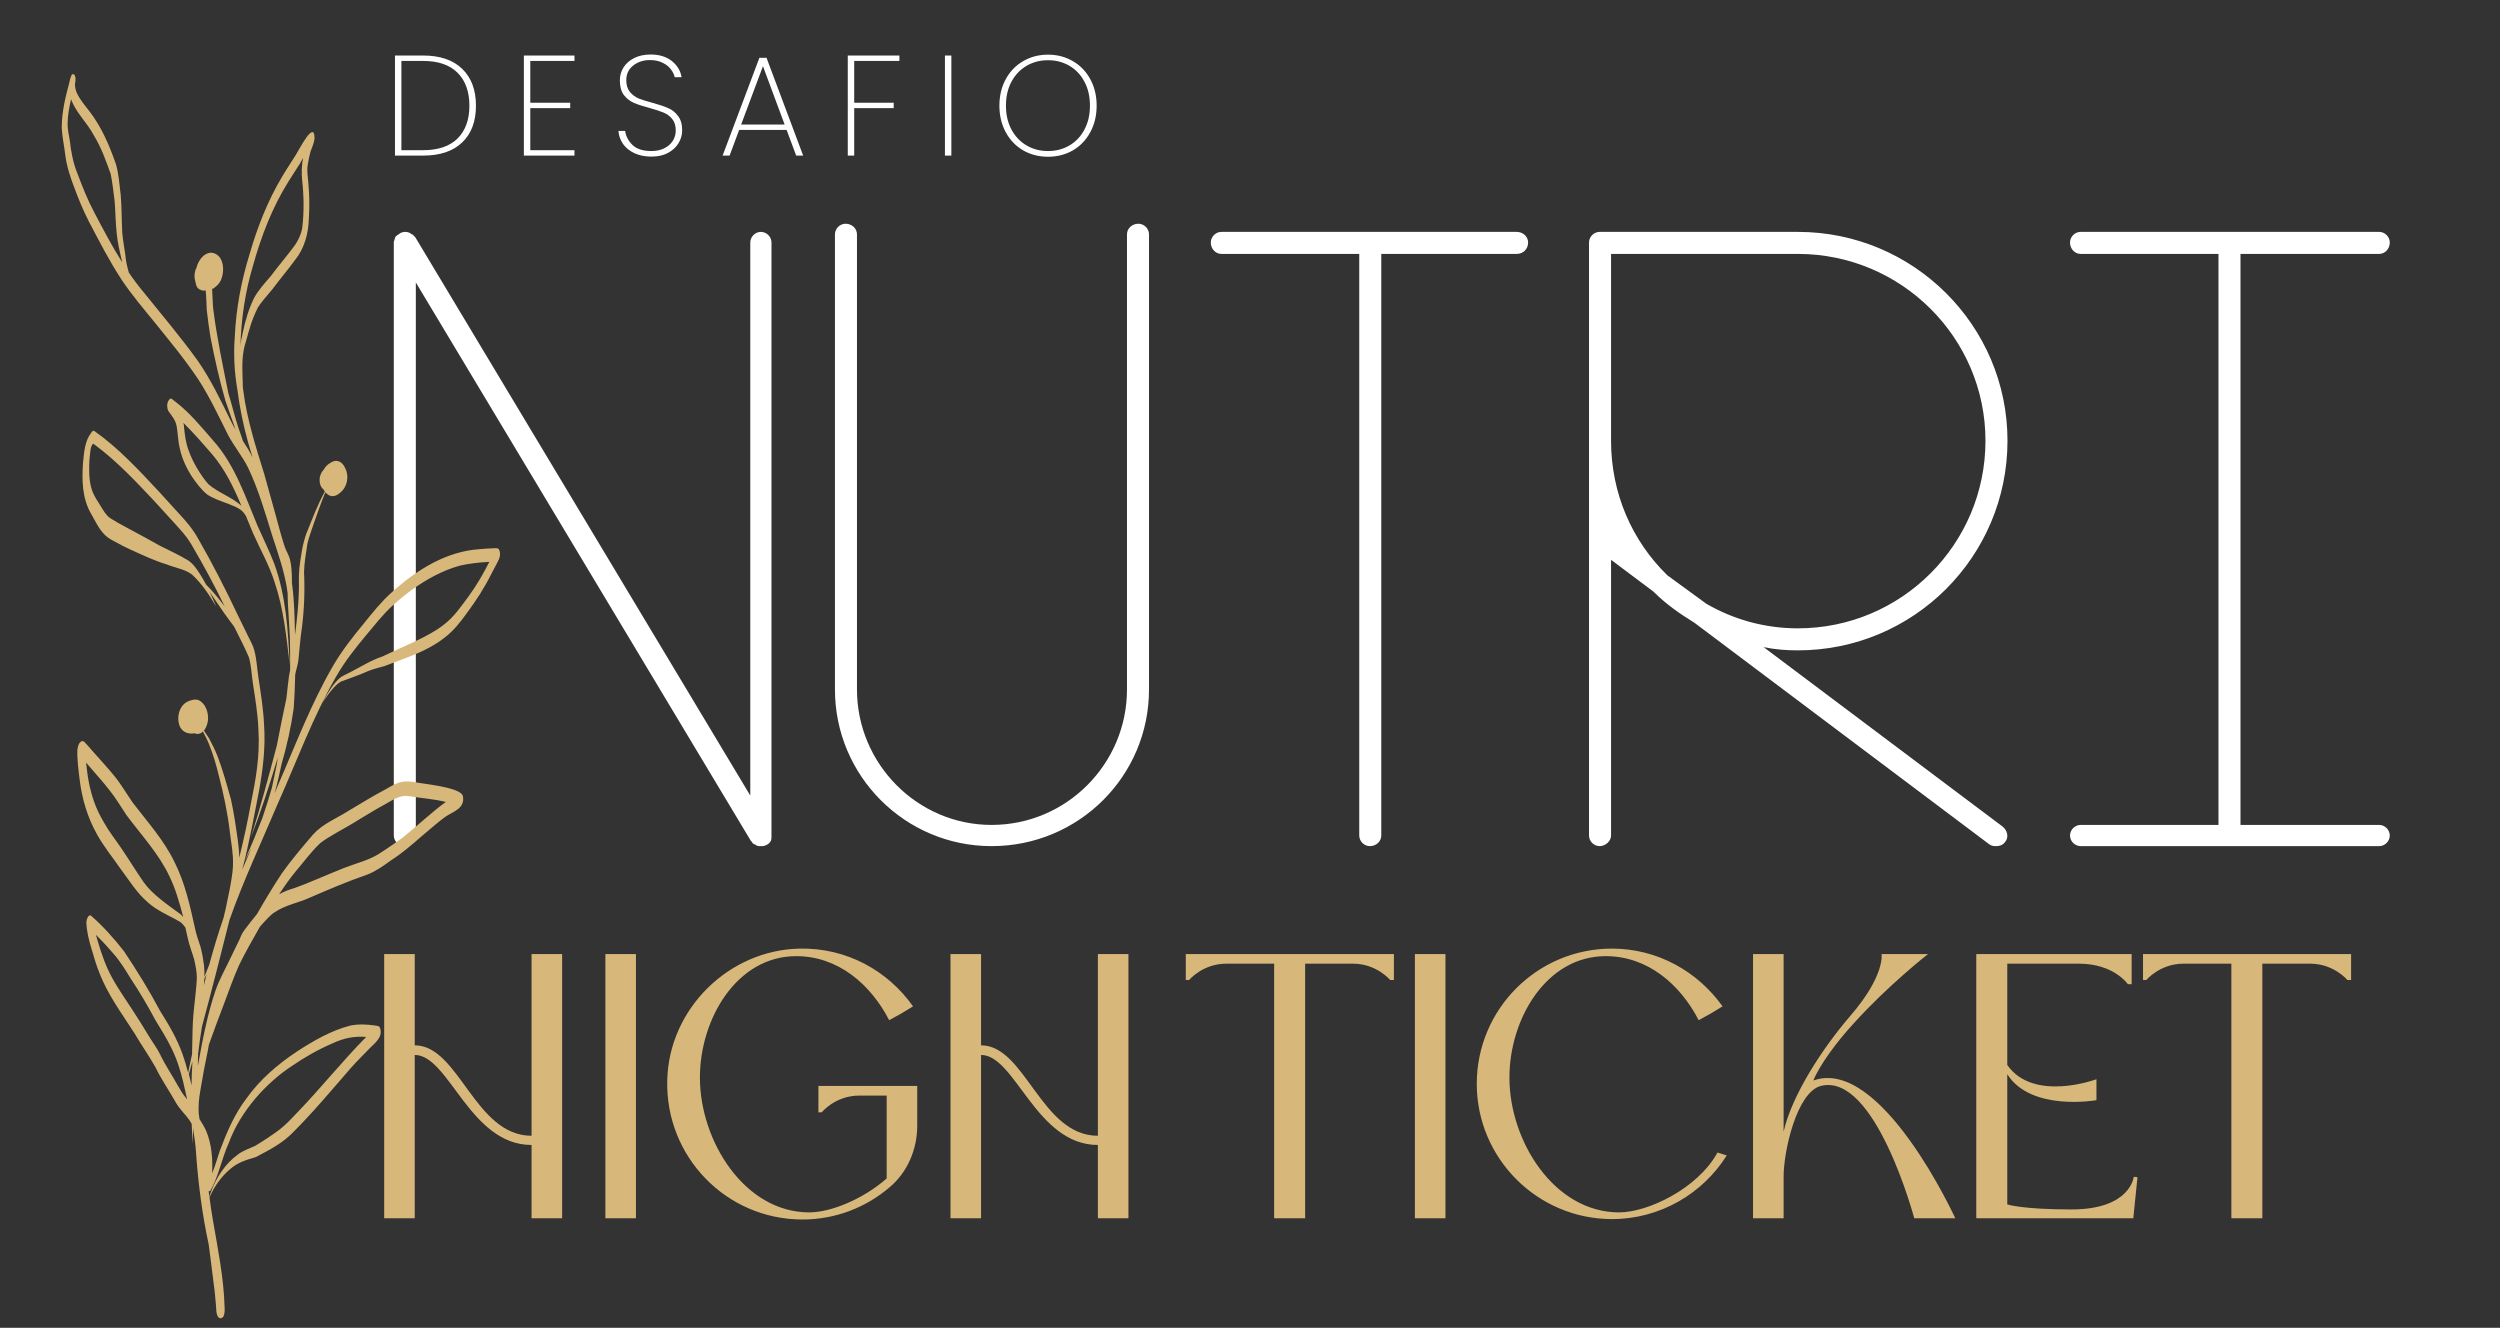
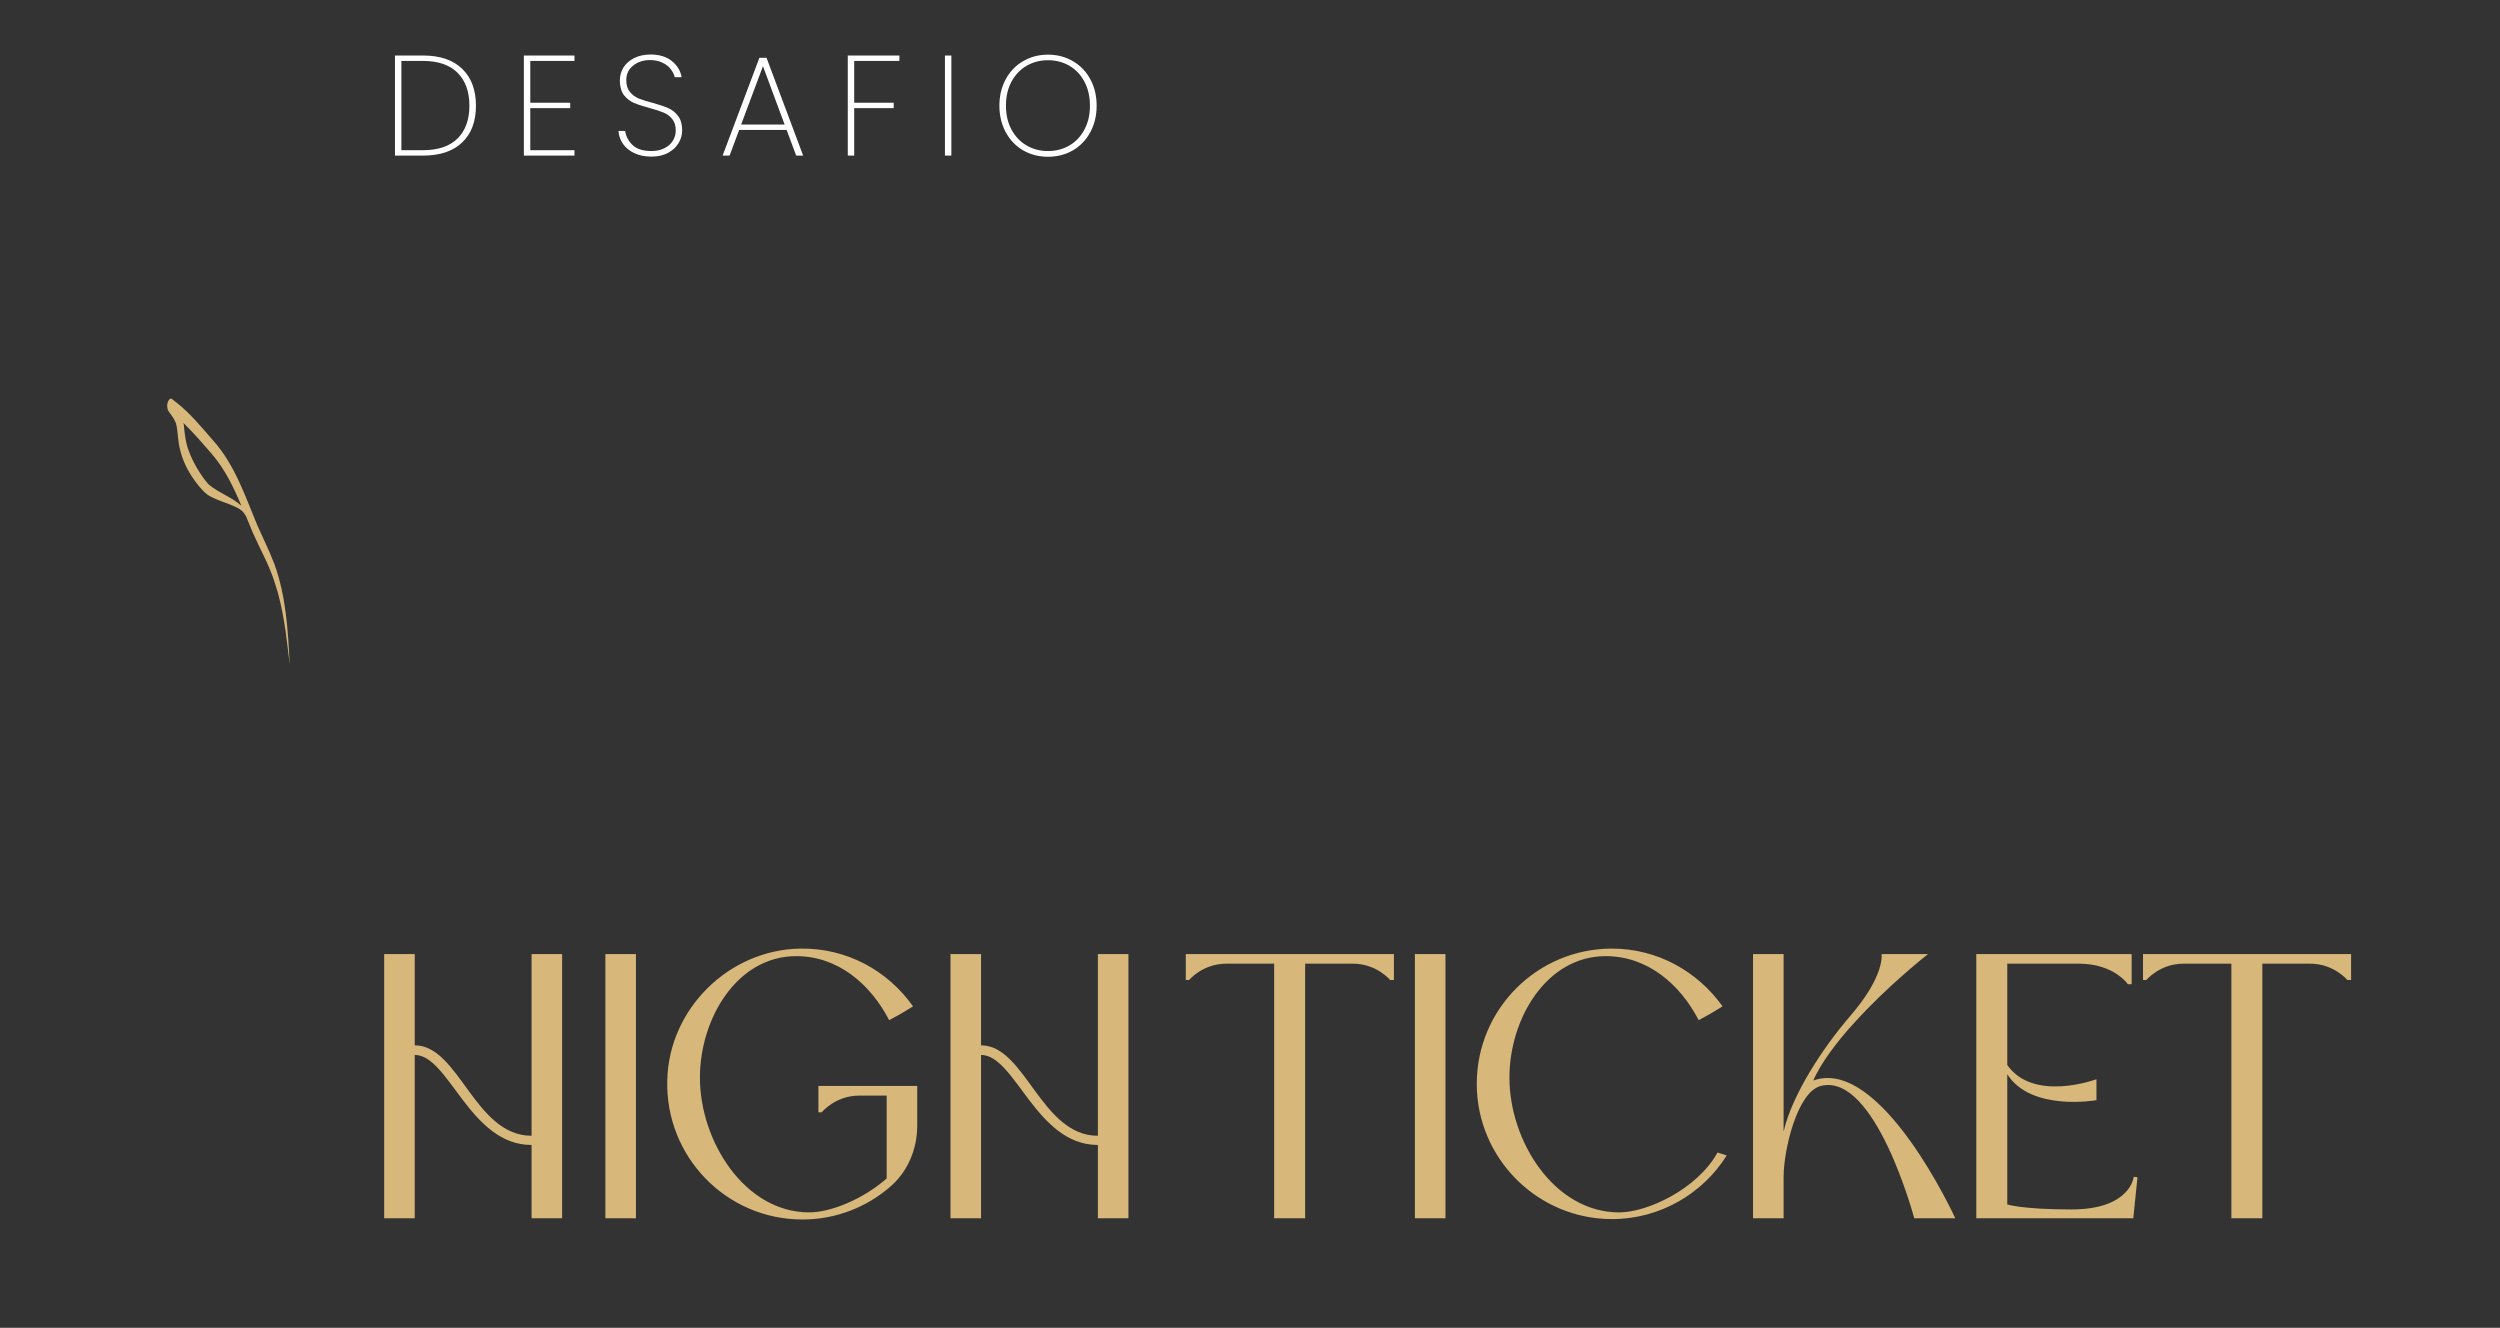
<svg xmlns="http://www.w3.org/2000/svg" width="241" height="128" viewBox="0 0 241 128" fill="none">
  <rect x="0" y="0" width="241" height="128" fill="#333333" stroke="none" />
-   <path d="M73.349 81.567C73.113 81.567 72.956 81.567 72.799 81.41C72.72 81.41 72.563 81.332 72.484 81.174C72.484 81.174 72.484 81.096 72.405 81.096L40.086 27.23V80.545C40.086 81.096 39.614 81.567 39.064 81.567C38.434 81.567 37.963 81.096 37.963 80.545V23.377V23.298C38.041 23.141 38.041 22.983 38.12 22.826C38.199 22.747 38.277 22.669 38.434 22.59C38.592 22.433 38.828 22.354 39.064 22.354C39.3 22.354 39.535 22.433 39.693 22.59C39.771 22.59 39.85 22.669 39.85 22.669C39.929 22.747 39.929 22.826 40.007 22.826L72.327 76.692V23.377C72.327 22.826 72.799 22.354 73.349 22.354C73.9 22.354 74.371 22.826 74.371 23.377V80.545V80.624C74.371 80.781 74.371 80.938 74.293 81.096C74.214 81.174 74.135 81.332 73.978 81.41C73.821 81.489 73.663 81.567 73.506 81.567C73.428 81.567 73.428 81.567 73.349 81.567ZM95.587 81.567C87.252 81.567 80.489 74.805 80.489 66.469V51.371V22.59C80.489 22.04 80.961 21.568 81.511 21.568C82.14 21.568 82.612 22.04 82.612 22.59V66.469C82.612 73.625 88.431 79.523 95.587 79.523C102.822 79.523 108.641 73.625 108.641 66.469V22.59C108.641 22.04 109.113 21.568 109.742 21.568C110.292 21.568 110.764 22.04 110.764 22.59V66.469C110.764 74.805 104.001 81.567 95.587 81.567ZM146.209 24.477H133.155V80.545C133.155 81.096 132.683 81.567 132.054 81.567C131.504 81.567 131.032 81.096 131.032 80.545V24.477H117.742C117.192 24.477 116.72 24.006 116.72 23.377C116.72 22.826 117.192 22.354 117.742 22.354H146.209C146.838 22.354 147.31 22.826 147.31 23.377C147.31 24.006 146.838 24.477 146.209 24.477ZM154.204 81.567C153.653 81.567 153.181 81.096 153.181 80.545V23.377C153.181 22.826 153.653 22.354 154.204 22.354C154.282 22.354 154.361 22.354 154.44 22.354C154.44 22.354 154.518 22.354 154.597 22.354H173.312C184.479 22.354 193.522 31.397 193.522 42.485C193.522 53.651 184.479 62.695 173.312 62.695C172.211 62.695 171.111 62.616 170.01 62.38L193.05 79.68C193.522 80.073 193.679 80.702 193.286 81.174C193.05 81.489 192.736 81.567 192.421 81.567C192.264 81.567 192.028 81.567 191.792 81.41L163.326 60.021C161.91 59.156 160.573 58.212 159.394 57.033L155.305 53.966V80.545C155.305 81.096 154.754 81.567 154.204 81.567ZM173.312 24.477H155.305V42.485C155.305 47.596 157.349 52.157 160.731 55.46L164.505 58.212C167.1 59.706 170.088 60.572 173.312 60.572C183.299 60.572 191.399 52.472 191.399 42.485C191.399 32.577 183.299 24.477 173.312 24.477ZM229.352 81.567H200.571C200.021 81.567 199.549 81.096 199.549 80.545C199.549 79.995 200.021 79.523 200.571 79.523H213.861V24.477H200.571C200.021 24.477 199.549 24.006 199.549 23.377C199.549 22.826 200.021 22.354 200.571 22.354H229.352C229.903 22.354 230.375 22.826 230.375 23.377C230.375 24.006 229.903 24.477 229.352 24.477H215.984V79.523H229.352C229.903 79.523 230.375 79.995 230.375 80.545C230.375 81.096 229.903 81.567 229.352 81.567Z" fill="white" />
  <path d="M40.783 5.352C42.414 5.352 43.669 5.778 44.549 6.63C45.437 7.482 45.882 8.668 45.882 10.19C45.882 11.711 45.437 12.893 44.549 13.736C43.669 14.579 42.414 15 40.783 15H38.075V5.352H40.783ZM40.783 14.478C42.24 14.478 43.348 14.102 44.109 13.351C44.869 12.59 45.25 11.537 45.25 10.19C45.25 8.833 44.869 7.775 44.109 7.015C43.348 6.254 42.24 5.874 40.783 5.874H38.694V14.478H40.783ZM51.12 5.874V9.901H54.968V10.423H51.12V14.478H55.38V15H50.501V5.352H55.38V5.874H51.12ZM62.791 15.096C62.168 15.096 61.623 14.986 61.156 14.766C60.689 14.546 60.322 14.249 60.056 13.873C59.8 13.497 59.653 13.08 59.617 12.622H60.263C60.336 13.126 60.569 13.575 60.964 13.969C61.367 14.363 61.976 14.56 62.791 14.56C63.268 14.56 63.68 14.473 64.028 14.299C64.386 14.125 64.661 13.887 64.853 13.584C65.046 13.282 65.142 12.947 65.142 12.581C65.142 12.114 65.027 11.743 64.798 11.468C64.578 11.193 64.299 10.987 63.96 10.849C63.63 10.712 63.181 10.565 62.613 10.409C61.99 10.245 61.486 10.08 61.101 9.915C60.725 9.75 60.405 9.498 60.139 9.159C59.882 8.811 59.754 8.339 59.754 7.743C59.754 7.285 59.873 6.868 60.111 6.492C60.359 6.107 60.707 5.805 61.156 5.585C61.605 5.365 62.123 5.255 62.709 5.255C63.561 5.255 64.248 5.466 64.771 5.888C65.293 6.309 65.605 6.827 65.705 7.441H65.046C64.991 7.193 64.867 6.941 64.674 6.685C64.491 6.428 64.225 6.217 63.877 6.053C63.538 5.878 63.13 5.791 62.654 5.791C62.013 5.791 61.472 5.97 61.032 6.327C60.592 6.676 60.373 7.143 60.373 7.729C60.373 8.197 60.487 8.572 60.716 8.856C60.945 9.131 61.225 9.342 61.554 9.489C61.894 9.626 62.347 9.768 62.915 9.915C63.547 10.089 64.047 10.258 64.413 10.423C64.789 10.579 65.105 10.831 65.362 11.179C65.627 11.518 65.76 11.981 65.76 12.567C65.76 12.998 65.646 13.406 65.417 13.79C65.188 14.175 64.849 14.492 64.4 14.739C63.96 14.977 63.424 15.096 62.791 15.096ZM75.831 12.526H71.254L70.333 15H69.66L73.206 5.571H73.893L77.425 15H76.752L75.831 12.526ZM75.638 12.004L73.549 6.382L71.446 12.004H75.638ZM86.702 5.352V5.874H82.345V9.901H86.152V10.423H82.345V15H81.726V5.352H86.702ZM91.711 5.352V15H91.092V5.352H91.711ZM101.029 15.11C100.14 15.11 99.338 14.904 98.624 14.492C97.909 14.07 97.35 13.484 96.947 12.732C96.544 11.981 96.342 11.133 96.342 10.19C96.342 9.237 96.544 8.389 96.947 7.647C97.35 6.896 97.909 6.314 98.624 5.901C99.338 5.48 100.14 5.269 101.029 5.269C101.918 5.269 102.719 5.48 103.434 5.901C104.149 6.314 104.708 6.896 105.111 7.647C105.514 8.389 105.716 9.237 105.716 10.19C105.716 11.133 105.514 11.981 105.111 12.732C104.708 13.484 104.149 14.07 103.434 14.492C102.719 14.904 101.918 15.11 101.029 15.11ZM101.029 14.56C101.789 14.56 102.477 14.382 103.09 14.024C103.704 13.667 104.185 13.158 104.534 12.499C104.891 11.839 105.07 11.069 105.07 10.19C105.07 9.301 104.891 8.526 104.534 7.867C104.185 7.207 103.704 6.699 103.09 6.341C102.477 5.984 101.789 5.805 101.029 5.805C100.268 5.805 99.581 5.984 98.967 6.341C98.353 6.699 97.868 7.207 97.51 7.867C97.153 8.526 96.974 9.301 96.974 10.19C96.974 11.069 97.153 11.839 97.51 12.499C97.868 13.158 98.353 13.667 98.967 14.024C99.581 14.382 100.268 14.56 101.029 14.56Z" fill="white" />
-   <path d="M51.242 91.97H54.189V117.439H51.242V110.375C45.269 110.375 43.291 101.697 39.981 101.697V117.439H37.035V91.97H39.981V100.769C44.26 100.769 45.753 109.487 51.242 109.487V91.97ZM61.306 117.439H58.359V91.97H61.306V117.439ZM78.895 104.684H88.421V108.519C88.421 110.779 87.493 112.999 85.757 114.452C83.496 116.39 80.55 117.56 77.361 117.56C70.015 117.56 64.122 111.506 64.324 104.119C64.486 97.257 70.257 91.566 77.119 91.445C81.64 91.364 85.595 93.584 88.017 97.015C87.25 97.5 86.483 97.944 85.716 98.347C83.9 94.836 80.752 92.172 76.756 92.172C71.024 92.172 67.472 98.226 67.472 103.877C67.472 110.012 71.791 116.874 78.007 116.874C80.066 116.874 83.174 115.623 85.474 113.604V105.613H82.851C80.51 105.613 79.218 107.227 79.218 107.227H78.895V104.684ZM105.835 91.97H108.781V117.439H105.835V110.375C99.861 110.375 97.883 101.697 94.574 101.697V117.439H91.627V91.97H94.574V100.769C98.852 100.769 100.346 109.487 105.835 109.487V91.97ZM114.311 91.97H134.372V94.472H134.008C134.008 94.472 132.717 92.898 130.416 92.898H125.815V117.439H122.828V92.898H118.226C115.926 92.898 114.634 94.472 114.634 94.472H114.311V91.97ZM139.342 117.439H136.396V91.97H139.342V117.439ZM165.569 111.102L166.457 111.385C164.156 115.058 160.039 117.52 155.398 117.52C148.213 117.52 142.36 111.667 142.36 104.482C142.36 97.298 148.173 91.445 155.398 91.445C159.797 91.445 163.672 93.665 166.054 97.015C165.287 97.5 164.52 97.944 163.753 98.347C161.937 94.836 158.788 92.172 154.792 92.172C149.061 92.172 145.509 98.226 145.509 103.877C145.509 110.012 149.828 116.874 156.084 116.874C158.829 116.874 163.632 114.614 165.569 111.102ZM174.806 104.16C181.345 101.818 188.489 117.439 188.489 117.439H184.533C184.533 117.439 180.779 103.352 175.532 104.684C173.191 105.29 171.94 111.021 171.94 113.403V117.439H168.993V91.97H171.94V109.084C172.747 105.572 175.653 101.092 178.358 97.944C181.748 94.028 181.385 91.97 181.385 91.97H185.865C185.865 91.97 182.031 94.957 178.721 98.63C177.106 100.365 175.411 102.666 174.806 104.16ZM193.501 116.107C193.501 116.107 194.954 116.591 199.677 116.591C205.408 116.591 205.691 113.443 205.691 113.443L206.054 113.483L205.65 117.439H190.514V91.97H205.489V94.876H205.126C205.126 94.876 203.794 92.898 200.403 92.898H193.501V102.666C196.044 106.299 202.098 104.038 202.098 104.038V106.057C202.098 106.057 195.802 107.187 193.501 103.554V116.107ZM206.587 91.97H226.647V94.472H226.284C226.284 94.472 224.992 92.898 222.691 92.898H218.09V117.439H215.103V92.898H210.502C208.201 92.898 206.91 94.472 206.91 94.472H206.587V91.97Z" fill="#D7B77A" />
-   <path d="M21.151 127.05C21.028 127.003 20.985 126.874 20.929 126.761C20.826 126.475 20.854 126.175 20.824 125.881C20.815 125.793 20.815 125.793 20.818 125.823C20.776 125.411 20.732 124.985 20.704 124.572C20.601 123.855 20.308 121.288 20.11 119.927C19.489 117.052 19.114 114.121 18.902 111.189C18.856 110.303 18.724 109.589 18.607 108.74C18.601 109.26 18.593 109.765 18.587 110.286C18.536 109.638 18.499 108.988 18.477 108.337C18.404 108.211 18.317 108.086 18.245 107.96C17.914 107.475 17.277 106.902 16.875 106.156C16.259 105.061 15.53 104.023 14.982 102.876C14.348 101.754 13.603 100.702 12.956 99.595C11.739 97.701 10.382 95.881 9.572 93.767C9.275 93.04 9.064 92.275 8.839 91.526C8.591 90.705 8.374 89.882 8.33 89.025C8.303 88.76 8.473 88.105 8.771 88.267C9.943 89.29 11.014 90.487 11.971 91.725C13.214 93.586 14.387 95.485 15.434 97.456C16.283 98.794 17.09 100.166 17.615 101.671C17.803 102.201 17.983 102.806 18.135 103.414C18.267 102.822 18.382 102.216 18.514 101.623C18.512 101.46 18.525 101.296 18.523 101.133C18.563 99.926 18.542 98.711 18.671 97.51C18.76 96.506 18.956 95.091 18.976 94.272C18.979 93.723 18.857 93.112 18.719 92.487C18.513 91.781 18.237 91.112 18.088 90.385C18.027 90.079 17.948 89.746 17.87 89.412C17.731 89.219 17.58 89.041 17.402 88.896C16.344 88.263 15.157 87.82 14.241 86.979C13.169 86.064 12.435 84.833 11.595 83.717C10.829 82.608 9.966 81.568 9.327 80.387C8.438 78.8 7.915 77.028 7.686 75.225C7.572 74.257 7.425 73.263 7.458 72.28C7.498 71.949 7.655 71.309 8.087 71.473C8.284 71.661 8.571 72.002 8.94 72.425C9.627 73.2 10.344 73.973 11.005 74.781C11.681 75.603 12.206 76.528 12.815 77.401C14.217 79.232 15.789 80.971 16.804 83.064C17.844 85.11 18.326 87.362 18.821 89.582C18.932 90.09 19.061 90.478 19.337 91.296C19.486 91.874 19.59 92.457 19.666 93.058C19.704 93.426 19.711 93.781 19.704 94.153C19.872 93.765 20.024 93.363 20.177 92.976C20.585 91.465 21.038 89.963 21.552 88.471C21.699 87.877 21.831 87.284 21.947 86.678C22.197 85.51 22.451 84.222 22.461 83.315C22.486 82.259 22.305 81.357 22.161 80.243C21.989 78.569 21.484 76.245 21.148 74.988C20.865 73.815 20.602 72.847 20.108 71.636C19.95 71.251 19.751 70.9 19.563 70.519C19.348 70.734 19.076 70.821 18.751 70.691C18.213 70.791 17.646 70.612 17.372 70.105C16.977 69.285 17.22 68.043 18.096 67.626C18.423 67.489 18.824 67.358 19.165 67.501C19.728 67.785 20.018 68.453 20.052 69.073C20.095 69.485 19.948 70.079 19.659 70.435C19.818 70.686 19.99 70.92 20.149 71.171C20.442 71.72 20.723 72.285 20.96 72.87C21.486 74.241 21.869 75.656 22.266 77.071C22.427 77.781 22.545 78.497 22.663 79.212C22.826 80.368 23.048 81.518 23.064 82.689C23.492 80.938 23.875 79.177 24.197 77.407C24.639 75.209 25.073 72.938 24.91 70.342C24.859 68.833 24.603 67.345 24.377 65.868C24.246 65.021 24.232 64.161 23.985 63.34C23.557 62.345 23.058 61.387 22.573 60.412C22.246 59.971 21.921 59.544 21.608 59.101C21.123 58.408 20.666 57.713 20.18 57.021C20.313 57.304 20.46 57.586 20.58 57.885C20.674 58.083 20.754 58.283 20.848 58.481C20.187 57.376 19.481 56.276 18.516 55.395C17.824 54.857 16.955 54.768 16.043 54.401C14.835 54.035 13.697 53.484 12.546 52.964C12.065 52.746 11.596 52.512 11.139 52.247C10.779 52.061 10.419 51.876 10.138 51.593C9.531 51.017 9.2 50.249 8.786 49.534C7.906 48.036 7.885 46.242 8.008 44.552C8.114 43.561 8.169 42.501 8.812 41.693C8.86 41.584 8.998 41.481 9.109 41.559C11.458 43.218 13.427 45.362 15.375 47.448C15.925 48.045 16.961 49.186 17.279 49.539C17.977 50.284 18.635 51.063 19.129 51.977C20.5 54.36 21.743 56.801 22.916 59.279C23.254 59.971 23.592 60.664 23.93 61.357C24.136 61.781 24.387 62.201 24.51 62.678C24.747 63.544 24.781 64.461 24.916 65.338C25.146 66.859 25.39 68.377 25.459 69.914C25.6 72.008 25.355 74.097 24.987 76.153C24.481 78.729 24.02 81.315 23.346 83.848C23.643 83.135 23.942 82.436 24.241 81.737C24.032 82.159 23.808 82.569 23.583 82.978C24.185 81.624 24.755 80.245 25.294 78.853C25.624 77.884 25.925 76.918 26.21 75.939C26.303 75.543 26.38 75.135 26.48 74.664C26.612 74.072 26.707 73.557 26.788 73.044C26.743 73.182 26.698 73.32 26.651 73.444C25.909 75.895 25.121 78.322 24.194 80.703C25.122 77.757 25.883 74.918 26.683 71.882C26.973 70.368 27.29 68.836 27.609 67.319C27.696 66.582 27.769 65.847 27.861 65.155C27.889 64.989 27.928 64.792 27.968 64.61C27.982 63.584 27.964 62.547 27.947 61.509C27.899 60.757 27.866 60.003 27.819 59.251C27.763 58.559 27.737 57.879 27.725 57.182C27.709 57.02 27.677 56.86 27.662 56.714C27.383 55.005 26.817 53.386 26.279 51.749C25.573 49.49 24.923 47.197 23.903 45.059C23.346 43.959 22.535 42.988 21.963 41.889C21.067 40.095 20.213 38.268 19.122 36.583C17.808 34.61 16.288 32.791 14.81 30.954C13.759 29.666 12.68 28.396 11.752 27.007C10.559 25.199 9.575 23.266 8.564 21.351C8.025 20.293 7.572 19.196 7.161 18.08C6.758 17.038 6.41 15.96 6.281 14.845C6.181 14.009 5.994 13.197 5.952 12.355C5.943 10.827 6.309 9.335 6.707 7.869C6.731 7.673 6.787 7.489 6.873 7.317C6.878 7.228 6.931 7.163 7.019 7.154C7.208 7.12 7.266 7.396 7.281 7.543C7.286 7.735 7.262 7.931 7.223 8.128C7.234 8.379 7.275 8.642 7.374 8.884C7.667 9.567 8.17 10.139 8.614 10.716C9.794 12.243 10.555 14.036 11.187 15.856C11.446 16.795 11.519 17.797 11.633 18.765C11.742 19.971 11.719 21.191 11.784 22.401C11.841 23.108 11.974 23.822 12.075 24.524C12.123 25.128 12.255 25.693 12.418 26.27C12.873 26.951 13.369 27.598 13.893 28.227C15.625 30.38 17.412 32.483 19.036 34.736C20.304 36.551 21.266 38.56 22.241 40.554C22.39 40.85 22.537 41.132 22.714 41.411C22.368 40.496 22.065 39.562 21.734 38.646C21.161 36.671 20.695 34.581 20.289 32.5C20.156 31.638 20.023 30.775 19.933 29.894C19.897 29.259 19.892 28.636 19.828 28.005C19.813 28.006 19.798 28.008 19.784 28.009C19.769 28.011 19.769 28.011 19.753 27.997C19.694 28.003 19.622 28.026 19.562 28.017C19.426 27.986 19.301 27.925 19.176 27.863C19.001 27.748 18.923 27.563 18.887 27.359C18.846 27.244 18.817 27.113 18.804 26.981C18.802 26.966 18.801 26.952 18.785 26.939C18.703 26.576 18.764 26.154 18.936 25.81C19.119 25.138 19.591 24.392 20.358 24.358C21.645 24.478 21.723 26.251 21.222 27.149C21.083 27.386 20.895 27.569 20.66 27.741C20.608 27.806 20.537 27.843 20.448 27.837C20.5 28.633 20.497 29.331 20.565 29.844C20.901 32.541 21.495 35.301 22.014 37.905C22.347 38.984 22.608 40.086 22.956 41.163C23.119 41.607 23.27 42.066 23.42 42.511C23.754 43.026 24.089 43.541 24.354 44.108C24.196 43.575 24.023 43.043 23.879 42.509C23.432 40.892 23.099 39.234 22.883 37.563C22.589 35.856 22.501 34.129 22.636 32.408C22.761 29.723 23.261 27.088 24.051 24.528C24.805 21.912 25.803 19.36 27.195 17.035C27.61 16.31 28.089 15.637 28.52 14.925C28.827 14.448 30.292 11.537 30.323 13.285C30.296 13.748 30.102 14.169 29.939 14.601C29.832 14.998 29.74 15.409 29.678 15.816C29.541 16.498 29.714 17.178 29.741 17.873C29.835 18.932 29.841 20 29.772 21.061C29.742 22.505 29.344 23.971 28.421 25.09C27.733 26.036 26.965 26.931 26.275 27.863C25.732 28.497 25.124 29.213 24.87 29.625C24.231 30.908 24.036 31.759 23.688 32.983C23.349 34.012 23.341 35.096 23.376 36.162C23.389 36.576 23.402 36.99 23.415 37.405C23.425 37.508 23.451 37.609 23.463 37.727C23.818 40.466 24.665 43.096 25.484 45.729C25.863 47.115 26.257 48.5 26.636 49.886C26.897 50.839 27.145 51.808 27.464 52.755C27.609 53.156 27.853 53.517 27.956 53.937C28.11 54.574 28.132 55.225 28.14 55.878C28.136 55.982 28.145 56.07 28.141 56.175C28.145 56.219 28.148 56.248 28.153 56.292C28.38 57.931 28.401 59.577 28.437 61.236C28.62 59.837 28.778 58.202 28.795 57.355C28.854 56.339 28.766 55.917 28.857 54.78C28.995 53.667 29.155 52.478 29.536 51.429C30.116 50.004 30.59 48.694 31.315 47.387C31.264 47.318 31.212 47.249 31.174 47.164C30.822 46.918 30.762 46.331 30.842 45.951C30.903 45.678 31.043 45.456 31.215 45.26C31.366 44.992 31.579 44.762 31.861 44.615C32.512 44.177 33.042 44.568 33.278 45.137C33.683 45.912 33.481 46.972 32.779 47.504C32.223 48.007 31.721 47.88 31.367 47.456C30.938 48.48 30.573 49.542 30.206 50.589C30.015 51.187 29.779 51.776 29.636 52.399C29.506 53.303 29.322 54.257 29.31 55.149C29.393 56.967 29.327 58.785 29.096 60.575C28.934 61.601 28.878 62.646 28.762 63.682C28.693 64.164 28.553 64.535 28.466 64.989C28.468 65.004 28.47 65.018 28.456 65.035C28.434 66.121 28.396 67.193 28.314 68.271C28.058 70.108 27.65 71.916 27.136 73.691C26.946 74.587 26.745 75.513 26.46 76.492C26.556 76.274 26.637 76.058 26.734 75.84C28.463 71.892 29.973 67.833 32.155 64.106C33.001 62.668 34.037 61.36 35.092 60.079C35.934 59.042 36.76 57.993 37.765 57.103C40.126 54.975 42.977 53.154 46.23 52.939C46.715 52.889 47.202 52.869 47.688 52.849C47.822 52.85 48.011 52.816 48.101 52.97C48.322 53.392 48.15 53.885 47.923 54.265C47.737 54.625 47.537 54.987 47.352 55.348C46.701 56.661 45.908 57.886 45.035 59.059C44.413 59.925 43.759 60.778 42.907 61.43C41.661 62.434 40.168 63.047 38.683 63.6C38.14 63.789 37.6 64.023 37.057 64.212C36.539 64.369 36.003 64.483 35.504 64.683C34.641 65.083 33.737 65.369 32.853 65.712C32.379 65.998 32.025 66.45 31.684 66.886C31.488 67.143 31.296 67.43 31.116 67.701C31.177 67.576 31.24 67.466 31.301 67.341C31.703 66.632 32.134 65.919 32.744 65.367C33.018 65.146 33.346 65.023 33.655 64.858C34.726 64.317 35.726 63.666 36.872 63.281C38.821 62.339 41.374 61.364 42.797 60.209C43.8 59.438 44.454 58.451 45.184 57.47C45.951 56.427 46.592 55.307 47.171 54.164C46.139 54.21 45.1 54.346 44.319 54.531C42.633 55 41.091 55.856 39.684 56.876C39.186 57.224 38.489 57.8 37.838 58.387C36.903 59.24 36.117 60.256 35.298 61.23C34.243 62.496 33.219 63.789 32.403 65.224C30.151 69.136 28.65 73.284 26.794 77.438C25.219 81.162 23.491 84.828 22.134 88.649C21.272 92.092 20.395 95.537 19.471 98.957C19.324 99.833 19.204 100.692 19.101 101.563C19.081 101.951 19.077 102.338 19.075 102.754C19.519 100.288 19.977 97.822 20.786 95.452C21.2 94.282 21.831 93.207 22.353 92.085C22.61 91.554 22.865 91.008 23.136 90.476C23.073 90.586 23.218 90.26 23.266 90.151C23.351 89.964 23.466 89.789 23.583 89.628C23.976 89.128 24.366 88.598 24.776 88.11C25.543 86.77 26.34 85.441 27.187 84.167C28.12 82.854 29.165 81.633 30.211 80.412C31.157 79.38 32.498 78.872 33.652 78.13C34.812 77.447 35.94 76.737 37.136 76.11C37.571 75.872 37.986 75.592 38.475 75.438C39.337 75.172 40.228 75.481 41.082 75.572C41.805 75.69 44.582 76.029 44.631 76.796C44.82 77.92 43.711 78.227 42.961 78.719C42.393 79.104 41.484 79.925 40.718 80.552C39.752 81.394 38.773 82.251 37.688 82.942C36.971 83.46 36.225 83.997 35.384 84.321C33.523 84.957 31.706 85.737 29.903 86.516C28.758 87.049 27.473 87.24 26.436 87.97C26.142 88.134 25.581 88.74 25.051 89.344C24.361 90.573 23.643 91.804 23.032 93.07C22.466 94.345 22.01 95.683 21.508 96.996C21.042 98.232 20.574 99.453 20.139 100.7C20.1 100.897 20.074 101.078 20.035 101.275C19.765 102.549 19.525 103.821 19.316 105.104C19.258 105.407 19.151 106.101 19.144 106.755C19.146 106.918 19.148 107.081 19.15 107.244C19.156 107.303 19.162 107.361 19.168 107.42C19.182 107.552 19.197 107.699 19.226 107.845C19.228 107.859 19.228 107.859 19.229 107.874C19.461 108.251 19.707 108.627 19.882 109.039C20.414 110.321 20.515 111.736 20.448 113.108C20.747 112.41 20.937 111.663 21.189 110.939C21.852 109.164 22.604 107.395 23.767 105.88C25.049 104.071 26.753 102.619 28.583 101.393C30.181 100.353 31.873 99.363 33.734 98.875C34.517 98.706 35.336 98.74 36.118 98.853C36.271 98.897 36.489 98.86 36.594 99.012C36.631 99.083 36.669 99.168 36.678 99.256C36.832 100.027 36.171 100.525 35.687 101.006C35.058 101.664 34.397 102.296 33.8 102.98C31.957 105.099 30.15 107.274 28.145 109.261C27.15 110.254 25.883 110.903 24.645 111.55C23.767 111.803 22.891 112.071 22.198 112.691C21.352 113.402 20.69 114.316 20.245 115.326C20.221 115.373 20.21 115.419 20.2 115.464C20.29 116.198 20.41 116.928 20.527 117.643C21.003 120.4 21.569 123.177 21.65 125.99C21.669 126.314 21.674 126.655 21.512 126.954C21.43 127.022 21.294 127.14 21.151 127.05ZM16.362 84.534C15.335 82.324 13.639 80.523 12.194 78.578C11.652 77.773 11.166 76.932 10.555 76.178C9.838 75.257 9.054 74.402 8.296 73.515C8.368 74.22 8.489 75.113 8.653 75.839C8.991 77.259 9.366 78.171 10.031 79.305C10.522 80.19 11.166 80.985 11.726 81.818C12.442 82.873 13.102 83.963 13.832 85.016C14.666 86.208 16.083 87.161 17.429 88.151C17.512 88.232 17.581 88.329 17.663 88.409C17.315 87.035 16.887 85.609 16.362 84.534ZM18.42 52.436C17.903 51.583 17.443 51.141 16.856 50.473C16.507 50.108 15.468 48.938 14.886 48.315C13.089 46.406 11.291 44.482 9.189 42.916C9.125 42.864 9.045 42.812 8.966 42.761C8.902 42.857 8.839 42.967 8.791 43.076C8.712 43.322 8.708 43.574 8.674 43.815C8.592 44.462 8.586 45.131 8.609 45.782C8.69 47.005 8.928 47.59 9.489 48.438C9.772 48.884 10.012 49.349 10.362 49.729C10.552 49.991 12.055 50.773 12.745 51.147C13.623 51.606 14.503 52.095 15.368 52.585C16.274 53.042 17.207 53.466 18.075 53.985C18.613 54.316 18.964 54.844 19.3 55.374C19.496 55.695 19.692 56.017 19.858 56.341C20.504 57.002 21.11 57.712 21.661 58.457C20.667 56.421 19.586 54.409 18.42 52.436ZM11.454 23.816C11.104 22.278 11.142 19.899 11.023 19.169C10.927 18.377 10.829 17.571 10.674 16.785C10.216 15.496 9.756 14.192 9.028 13.02C8.402 11.822 7.293 10.837 6.851 9.561C6.678 10.336 6.522 11.124 6.515 11.926C6.513 12.476 6.642 13.012 6.727 13.553C6.856 14.668 7.057 15.76 7.488 16.785C7.958 18.043 8.456 19.284 9.081 20.466C9.945 22.1 10.794 23.735 11.784 25.296C11.661 24.819 11.564 24.309 11.454 23.816ZM23.402 32.077C23.64 30.924 23.98 29.761 24.508 28.697C24.933 27.926 25.547 27.27 26.116 26.602C26.806 25.671 27.561 24.792 28.265 23.858C28.503 23.582 29.037 22.71 29.137 21.958C29.321 20.425 29.296 18.883 29.125 17.357C29.053 16.652 29.081 15.922 29.218 15.225C29.105 15.429 28.991 15.619 28.879 15.824C28.522 16.395 28.135 16.954 27.793 17.523C26.227 20.029 25.177 22.794 24.385 25.622C23.635 28.134 23.25 30.741 23.178 33.361C23.209 32.943 23.299 32.518 23.402 32.077ZM19.905 93.939C19.831 94.081 19.771 94.22 19.696 94.362C19.688 94.57 19.667 94.795 19.658 95.004C19.74 94.639 19.822 94.289 19.905 93.939ZM28.416 85.599C29.131 85.348 29.827 85.054 30.538 84.758C31.433 84.385 32.314 84.012 33.211 83.653C34.294 83.23 35.452 82.963 36.457 82.355C37.238 81.874 38.328 81.094 38.798 80.764C40.195 79.641 41.777 78.158 42.979 77.307C41.838 77.023 40.645 76.952 39.499 76.758C38.608 76.597 38.015 77.029 37.147 77.519C36.247 77.997 35.385 78.546 34.504 79.067C33.322 79.826 31.657 80.635 30.85 81.297C29.972 82.129 29.259 83.123 28.465 84.05C27.912 84.731 27.406 85.436 26.908 86.214C27.383 85.928 27.899 85.756 28.416 85.599ZM18.544 102.496C18.54 102.452 18.534 102.393 18.544 102.348C18.437 102.745 18.314 103.143 18.207 103.54C18.305 103.916 18.388 104.294 18.467 104.627C18.468 103.914 18.498 103.199 18.544 102.496ZM17.2 102.679C16.698 101.112 15.831 99.731 14.976 98.334C14.259 96.983 13.471 95.653 12.628 94.374C12.114 93.551 11.613 92.711 10.974 91.975C10.452 91.361 9.902 90.764 9.243 90.119C9.286 90.248 9.312 90.364 9.355 90.493C9.771 91.95 10.228 93.225 10.826 94.291C11.519 95.556 12.379 96.715 13.143 97.943C13.615 98.652 14.031 99.381 14.491 100.106C14.81 100.623 15.171 101.105 15.434 101.642C15.944 102.718 16.622 103.688 17.188 104.728C17.406 105.122 17.653 105.512 17.94 105.854C17.974 105.895 18.008 105.936 18.043 105.992C17.795 104.874 17.562 103.755 17.2 102.679ZM20.324 114.932C20.845 113.513 21.714 112.162 22.957 111.277C23.452 110.9 24.056 110.719 24.607 110.455C25.445 109.954 26.568 109.2 27.075 108.792C27.663 108.316 28.182 107.743 28.704 107.199C30.968 104.845 33.003 102.29 35.298 99.962C34.177 99.869 33.189 100.059 32.099 100.557C30.694 101.161 29.349 101.923 28.09 102.794C25.757 104.325 23.204 107.036 22.046 110.198C21.37 111.693 21.094 113.339 20.292 114.772C20.225 114.838 20.166 114.844 20.119 114.82C20.139 115.011 20.16 115.216 20.18 115.407C20.222 115.24 20.265 115.087 20.324 114.932Z" fill="#D7B77A" />
+   <path d="M51.242 91.97H54.189V117.439H51.242V110.375C45.269 110.375 43.291 101.697 39.981 101.697V117.439H37.035V91.97H39.981V100.769C44.26 100.769 45.753 109.487 51.242 109.487V91.97ZM61.306 117.439H58.359V91.97H61.306V117.439ZM78.895 104.684H88.421V108.519C88.421 110.779 87.493 112.999 85.757 114.452C83.496 116.39 80.55 117.56 77.361 117.56C70.015 117.56 64.122 111.506 64.324 104.119C64.486 97.257 70.257 91.566 77.119 91.445C81.64 91.364 85.595 93.584 88.017 97.015C87.25 97.5 86.483 97.944 85.716 98.347C83.9 94.836 80.752 92.172 76.756 92.172C71.024 92.172 67.472 98.226 67.472 103.877C67.472 110.012 71.791 116.874 78.007 116.874C80.066 116.874 83.174 115.623 85.474 113.604V105.613H82.851C80.51 105.613 79.218 107.227 79.218 107.227H78.895V104.684ZM105.835 91.97H108.781V117.439H105.835V110.375C99.861 110.375 97.883 101.697 94.574 101.697V117.439H91.627V91.97H94.574V100.769C98.852 100.769 100.346 109.487 105.835 109.487V91.97ZH134.372V94.472H134.008C134.008 94.472 132.717 92.898 130.416 92.898H125.815V117.439H122.828V92.898H118.226C115.926 92.898 114.634 94.472 114.634 94.472H114.311V91.97ZM139.342 117.439H136.396V91.97H139.342V117.439ZM165.569 111.102L166.457 111.385C164.156 115.058 160.039 117.52 155.398 117.52C148.213 117.52 142.36 111.667 142.36 104.482C142.36 97.298 148.173 91.445 155.398 91.445C159.797 91.445 163.672 93.665 166.054 97.015C165.287 97.5 164.52 97.944 163.753 98.347C161.937 94.836 158.788 92.172 154.792 92.172C149.061 92.172 145.509 98.226 145.509 103.877C145.509 110.012 149.828 116.874 156.084 116.874C158.829 116.874 163.632 114.614 165.569 111.102ZM174.806 104.16C181.345 101.818 188.489 117.439 188.489 117.439H184.533C184.533 117.439 180.779 103.352 175.532 104.684C173.191 105.29 171.94 111.021 171.94 113.403V117.439H168.993V91.97H171.94V109.084C172.747 105.572 175.653 101.092 178.358 97.944C181.748 94.028 181.385 91.97 181.385 91.97H185.865C185.865 91.97 182.031 94.957 178.721 98.63C177.106 100.365 175.411 102.666 174.806 104.16ZM193.501 116.107C193.501 116.107 194.954 116.591 199.677 116.591C205.408 116.591 205.691 113.443 205.691 113.443L206.054 113.483L205.65 117.439H190.514V91.97H205.489V94.876H205.126C205.126 94.876 203.794 92.898 200.403 92.898H193.501V102.666C196.044 106.299 202.098 104.038 202.098 104.038V106.057C202.098 106.057 195.802 107.187 193.501 103.554V116.107ZM206.587 91.97H226.647V94.472H226.284C226.284 94.472 224.992 92.898 222.691 92.898H218.09V117.439H215.103V92.898H210.502C208.201 92.898 206.91 94.472 206.91 94.472H206.587V91.97Z" fill="#D7B77A" />
  <path d="M16.959 38.764C18.312 39.813 19.396 41.142 20.522 42.437C22.629 44.774 23.622 47.805 24.819 50.666C25.359 51.887 25.957 53.088 26.441 54.344C27.576 57.464 27.77 60.8 27.929 64.079C27.61 61.41 27.348 58.705 26.477 56.137C25.93 54.412 25.104 53.012 24.39 51.393C24.155 50.838 23.92 50.283 23.7 49.727C23.649 49.658 23.613 49.602 23.562 49.533C23.238 48.972 22.307 48.712 21.903 48.53C21.241 48.286 20.565 48.059 19.977 47.674C19.379 47.186 18.914 46.551 18.478 45.913C17.967 45.119 17.565 44.239 17.351 43.311C17.153 42.53 17.146 41.744 17.039 41.131C16.931 40.653 16.875 40.54 16.526 40.026C16.402 39.831 16.206 39.658 16.153 39.426C16.074 39.093 16.118 38.657 16.407 38.435C16.464 38.414 16.508 38.41 16.556 38.449C16.701 38.553 16.83 38.659 16.959 38.764ZM17.74 41.178C17.808 41.839 17.897 42.706 18.195 43.447C18.578 44.581 19.464 45.989 20.098 46.682C21.058 47.518 22.343 47.906 23.275 48.761C23.275 48.761 23.275 48.761 23.277 48.775C22.53 46.981 21.683 45.227 20.404 43.74C19.446 42.636 18.74 41.818 17.667 40.755C17.726 40.898 17.741 41.044 17.74 41.178Z" fill="#D7B77A" />
</svg>